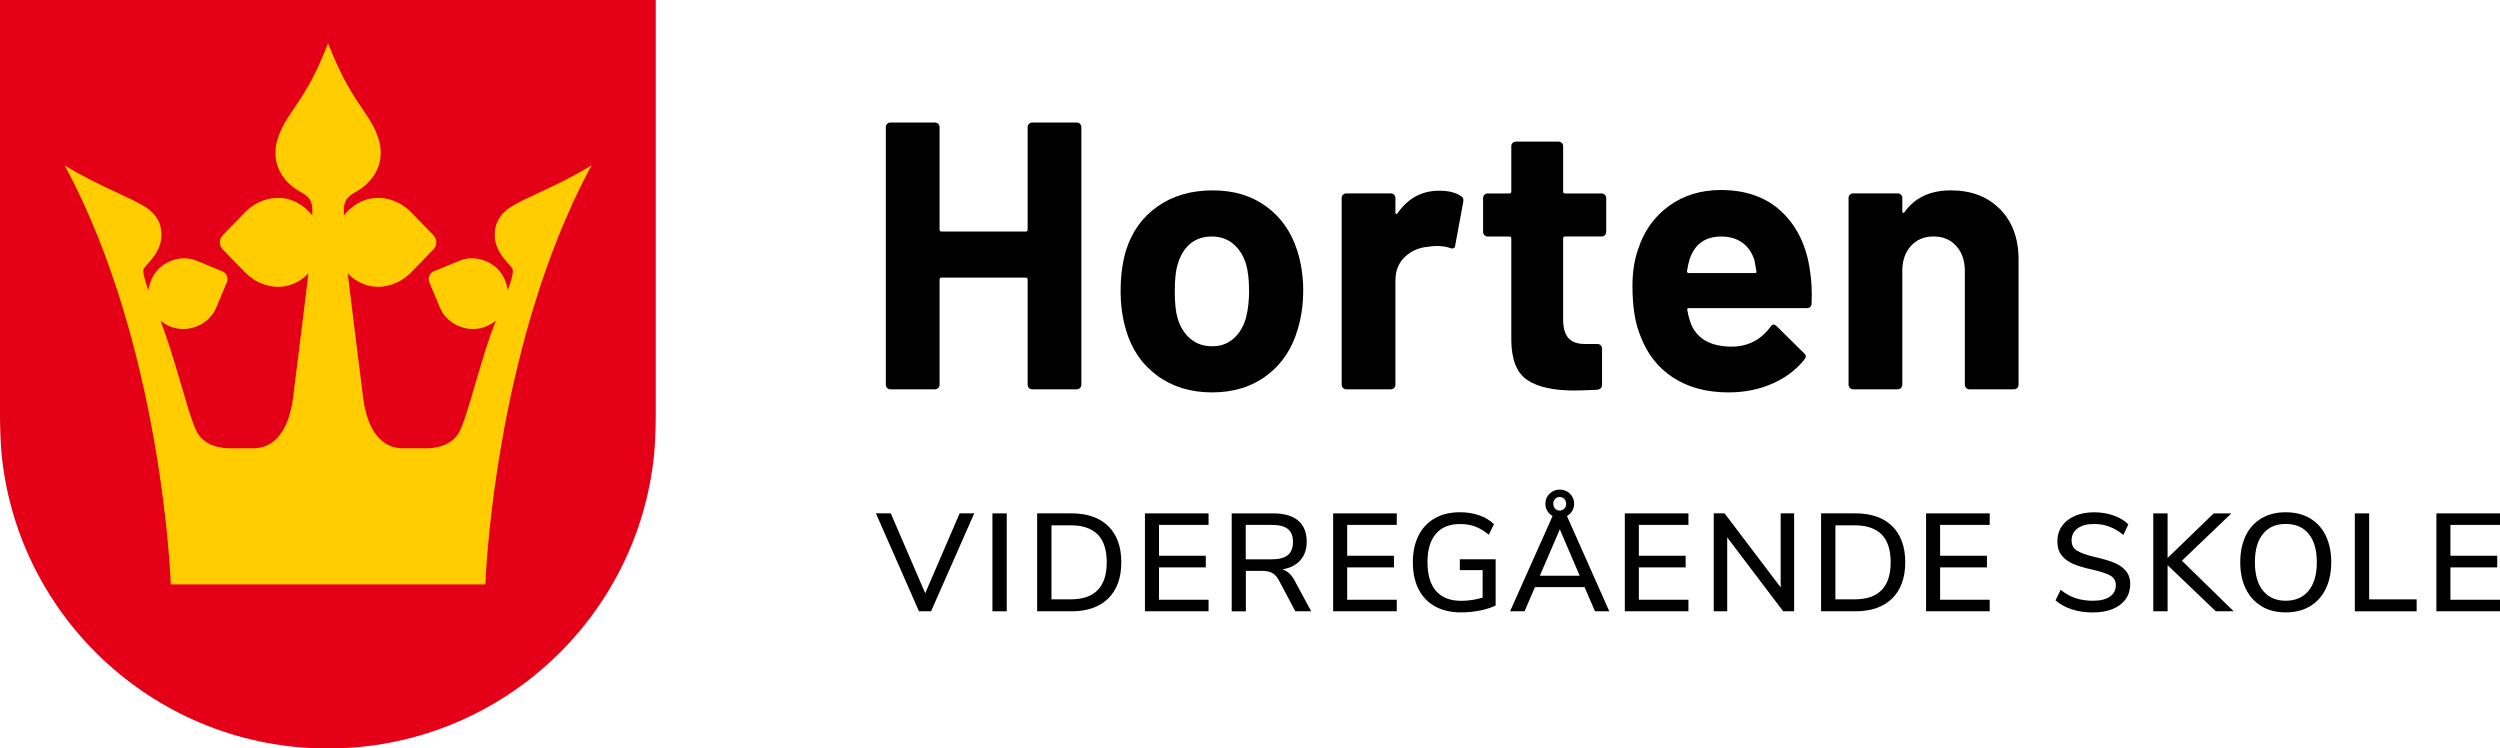
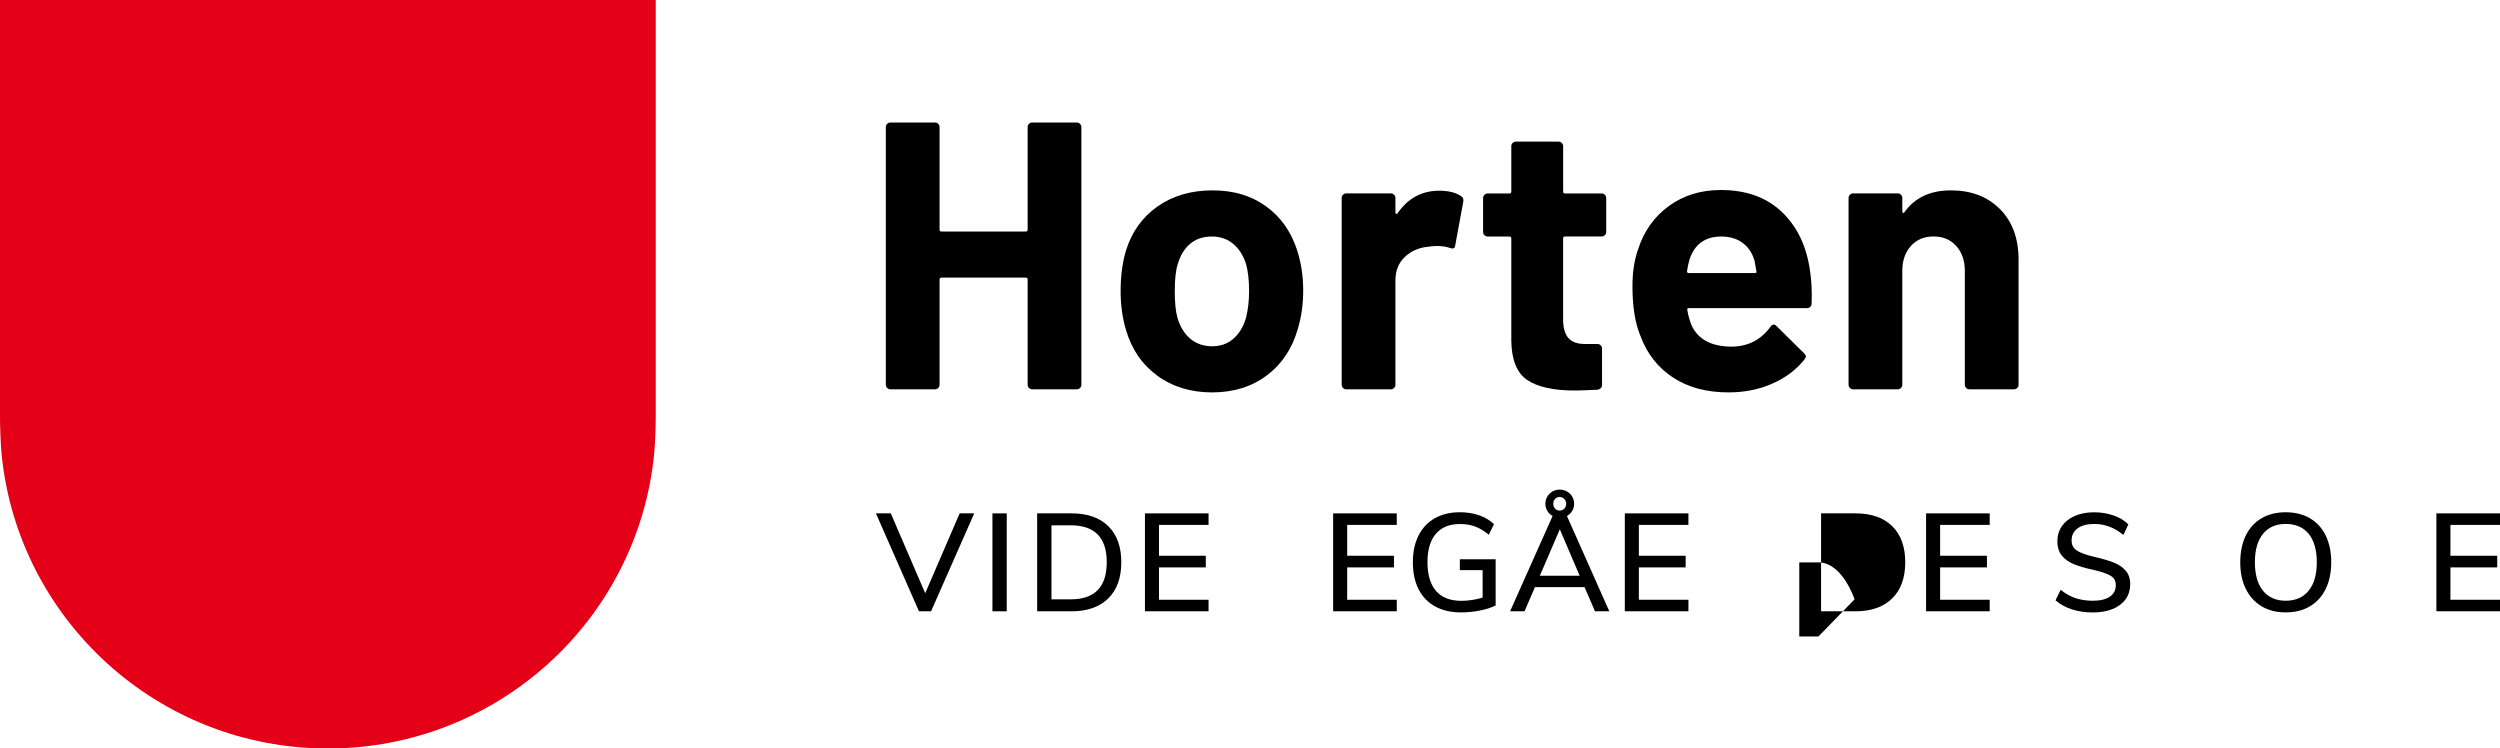
<svg xmlns="http://www.w3.org/2000/svg" id="Layer_1" data-name="Layer 1" viewBox="0 0 911.75 272.97">
  <defs>
    <style>
      .cls-1 {
        fill: #ffcd00;
      }

      .cls-2 {
        fill: #e40017;
      }
    </style>
  </defs>
  <g>
    <path d="m375.27,45.17c.32-.32.72-.49,1.18-.49h16.26c.46,0,.86.16,1.18.49.32.33.49.72.49,1.18v93.96c0,.46-.16.86-.49,1.18-.33.33-.72.49-1.18.49h-16.26c-.46,0-.86-.16-1.18-.49-.33-.32-.49-.72-.49-1.18v-38.36c0-.46-.23-.7-.7-.7h-30.72c-.46,0-.7.23-.7.7v38.36c0,.46-.16.86-.49,1.18-.33.33-.72.49-1.18.49h-16.26c-.46,0-.86-.16-1.18-.49-.33-.32-.49-.72-.49-1.18V46.35c0-.46.16-.86.49-1.18.32-.32.72-.49,1.18-.49h16.26c.46,0,.86.16,1.18.49.32.33.49.72.49,1.18v37.39c0,.46.23.7.7.7h30.72c.46,0,.7-.23.7-.7v-37.39c0-.46.16-.86.49-1.18Z" />
    <path d="m422.04,136.98c-5.56-4.08-9.36-9.64-11.4-16.68-1.3-4.35-1.95-9.08-1.95-14.18,0-5.47.65-10.38,1.95-14.73,2.13-6.86,5.98-12.23,11.54-16.12,5.56-3.89,12.23-5.84,20.02-5.84s14.08,1.92,19.46,5.77c5.37,3.85,9.17,9.2,11.4,16.05,1.48,4.63,2.22,9.5,2.22,14.6s-.65,9.68-1.95,14.04c-2.04,7.23-5.82,12.9-11.33,17.03s-12.16,6.19-19.95,6.19-14.46-2.04-20.02-6.12Zm27.8-13.48c2.13-1.85,3.66-4.4,4.59-7.64.74-2.96,1.11-6.21,1.11-9.73,0-3.89-.37-7.18-1.11-9.87-1.02-3.15-2.6-5.61-4.73-7.37-2.13-1.76-4.73-2.64-7.78-2.64s-5.77.88-7.85,2.64c-2.09,1.76-3.59,4.22-4.52,7.37-.74,2.22-1.11,5.51-1.11,9.87s.32,7.42.97,9.73c.93,3.24,2.48,5.79,4.66,7.64,2.18,1.86,4.84,2.78,7.99,2.78s5.65-.92,7.78-2.78Z" />
    <path d="m532.82,71.51c.74.37,1.02,1.07.83,2.08l-2.92,15.85c-.09,1.11-.74,1.44-1.95.97-1.39-.46-3.01-.7-4.86-.7-.74,0-1.76.09-3.06.28-3.34.28-6.16,1.51-8.48,3.68-2.32,2.18-3.47,5.07-3.47,8.69v37.95c0,.46-.16.86-.49,1.18-.33.33-.72.49-1.18.49h-16.26c-.46,0-.86-.16-1.18-.49-.33-.32-.49-.72-.49-1.18v-68.11c0-.46.16-.86.49-1.18.32-.32.72-.49,1.18-.49h16.26c.46,0,.86.16,1.18.49.32.33.49.72.49,1.18v5.28c0,.28.09.46.28.55.18.09.32.05.42-.14,3.8-5.56,8.9-8.34,15.29-8.34,3.34,0,5.98.65,7.92,1.95Z" />
    <path d="m585.29,85.76c-.33.33-.72.49-1.18.49h-13.34c-.46,0-.7.23-.7.7v29.47c0,3.06.63,5.33,1.88,6.81s3.27,2.22,6.05,2.22h4.59c.46,0,.86.16,1.18.49.32.33.49.72.49,1.18v13.21c0,1.02-.56,1.62-1.67,1.81-3.89.19-6.67.28-8.34.28-7.69,0-13.44-1.27-17.24-3.82-3.8-2.55-5.75-7.34-5.84-14.39v-37.25c0-.46-.23-.7-.7-.7h-7.92c-.46,0-.86-.16-1.18-.49-.33-.32-.49-.72-.49-1.18v-12.37c0-.46.16-.86.49-1.18.32-.32.72-.49,1.18-.49h7.92c.46,0,.7-.23.7-.69v-16.54c0-.46.16-.86.49-1.18s.72-.49,1.18-.49h15.57c.46,0,.86.16,1.18.49.32.33.49.72.49,1.18v16.54c0,.46.23.69.7.69h13.34c.46,0,.86.16,1.18.49.32.33.49.72.49,1.18v12.37c0,.46-.16.86-.49,1.18Z" />
    <path d="m660.7,110.71c-.09,1.11-.7,1.67-1.81,1.67h-42.95c-.56,0-.74.23-.56.7.28,1.85.79,3.71,1.53,5.56,2.41,5.19,7.32,7.78,14.73,7.78,5.93-.09,10.61-2.5,14.04-7.23.37-.56.79-.83,1.25-.83.28,0,.6.19.97.56l10.01,9.87c.46.46.7.88.7,1.25,0,.19-.19.56-.56,1.11-3.06,3.8-7,6.74-11.82,8.83-4.82,2.09-10.1,3.13-15.85,3.13-7.97,0-14.71-1.81-20.22-5.42-5.51-3.61-9.48-8.66-11.88-15.15-1.95-4.63-2.92-10.7-2.92-18.21,0-5.1.69-9.59,2.08-13.48,2.13-6.58,5.86-11.82,11.19-15.71,5.33-3.89,11.65-5.84,18.97-5.84,9.27,0,16.7,2.69,22.31,8.06,5.61,5.38,9.01,12.56,10.22,21.54.56,3.52.74,7.46.56,11.81Zm-44.48-16.26c-.37,1.21-.7,2.69-.97,4.45,0,.46.23.69.69.69h24.05c.56,0,.74-.23.56-.69-.46-2.69-.69-3.98-.69-3.89-.83-2.78-2.29-4.94-4.38-6.46-2.08-1.53-4.66-2.29-7.71-2.29-5.84,0-9.68,2.73-11.54,8.2Z" />
    <path d="m729.36,76.23c4.54,4.54,6.81,10.7,6.81,18.49v45.59c0,.46-.16.86-.49,1.18-.33.33-.72.49-1.18.49h-16.26c-.46,0-.86-.16-1.18-.49-.33-.32-.49-.72-.49-1.18v-41.56c0-3.71-1.04-6.72-3.13-9.04-2.08-2.31-4.84-3.47-8.27-3.47s-6.19,1.16-8.27,3.47c-2.08,2.32-3.13,5.33-3.13,9.04v41.56c0,.46-.16.86-.49,1.18-.33.33-.72.49-1.18.49h-16.26c-.46,0-.86-.16-1.18-.49-.33-.32-.49-.72-.49-1.18v-68.11c0-.46.16-.86.49-1.18.32-.32.72-.49,1.18-.49h16.26c.46,0,.86.16,1.18.49.32.33.49.72.49,1.18v4.87c0,.28.09.46.28.56.18.09.32.05.42-.14,3.8-5.37,9.45-8.06,16.96-8.06s13.39,2.27,17.93,6.81Z" />
  </g>
  <g>
    <path d="m349.99,187.22h5.32l-15.75,35.71h-4.41l-15.7-35.71h5.42l12.56,29.13,12.56-29.13Z" />
    <path d="m361.94,222.94v-35.71h5.22v35.71h-5.22Z" />
    <path d="m378.25,187.22h12.51c5.77,0,10.25,1.55,13.42,4.66,3.17,3.11,4.76,7.5,4.76,13.17s-1.59,10.07-4.76,13.2c-3.17,3.12-7.65,4.69-13.42,4.69h-12.51v-35.71Zm12.21,31.36c8.78,0,13.17-4.51,13.17-13.53s-4.39-13.47-13.17-13.47h-6.99v27h6.99Z" />
    <path d="m417.56,222.94v-35.71h23.2v4.2h-18.08v11.25h17.07v4.25h-17.07v11.8h18.08v4.2h-23.2Z" />
-     <path d="m478.19,222.94h-5.78l-6.08-11.45c-.68-1.22-1.48-2.07-2.41-2.56-.93-.49-2.15-.73-3.67-.73h-5.88v14.74h-5.17v-35.71h15.2c3.95,0,6.96.88,9.04,2.63,2.08,1.76,3.12,4.32,3.12,7.7,0,2.74-.77,4.98-2.3,6.74-1.54,1.76-3.72,2.87-6.56,3.34,1.76.54,3.21,1.86,4.36,3.95l6.13,11.35Zm-14.39-18.95c2.63,0,4.58-.51,5.85-1.54,1.27-1.03,1.9-2.62,1.9-4.79s-.62-3.74-1.88-4.74c-1.25-1-3.21-1.49-5.88-1.49h-9.47v12.56h9.47Z" />
    <path d="m486.2,222.94v-35.71h23.2v4.2h-18.08v11.25h17.07v4.25h-17.07v11.8h18.08v4.2h-23.2Z" />
    <path d="m545.46,203.99v16.82c-1.52.78-3.43,1.39-5.72,1.85s-4.63.68-6.99.68c-3.61,0-6.74-.73-9.37-2.18s-4.64-3.55-6.03-6.28c-1.38-2.74-2.08-6.01-2.08-9.83s.69-7,2.08-9.75c1.38-2.75,3.37-4.85,5.95-6.31,2.58-1.45,5.63-2.18,9.14-2.18,2.53,0,4.86.37,6.99,1.11,2.13.74,3.93,1.82,5.42,3.24l-1.87,3.85c-1.69-1.38-3.36-2.38-5.01-2.99-1.66-.61-3.48-.91-5.47-.91-3.85,0-6.8,1.19-8.84,3.57s-3.06,5.83-3.06,10.36,1.05,8.13,3.14,10.51c2.09,2.38,5.15,3.57,9.17,3.57,2.63,0,5.23-.39,7.8-1.17v-10.03h-8.31v-3.95h13.07Z" />
    <path d="m577.88,214.12h-18.08l-3.8,8.81h-5.27l15.5-34.75c-.81-.44-1.45-1.05-1.92-1.85-.47-.79-.71-1.66-.71-2.61,0-1.45.51-2.68,1.52-3.67,1.01-1,2.25-1.49,3.7-1.49s2.74.5,3.75,1.49c1.01,1,1.52,2.22,1.52,3.67,0,.95-.24,1.82-.71,2.61-.47.79-1.11,1.41-1.92,1.85l15.45,34.75h-5.22l-3.8-8.81Zm-16.31-4.15h14.54l-7.24-16.92-7.29,16.92Zm5.57-28.01c-.44.47-.66,1.06-.66,1.77s.22,1.3.66,1.77c.44.47,1,.71,1.67.71s1.24-.24,1.7-.73c.46-.49.68-1.07.68-1.75s-.23-1.26-.68-1.75c-.46-.49-1.02-.73-1.7-.73s-1.23.24-1.67.71Z" />
    <path d="m592.57,222.94v-35.71h23.2v4.2h-18.08v11.25h17.07v4.25h-17.07v11.8h18.08v4.2h-23.2Z" />
-     <path d="m649.41,187.22h4.91v35.71h-4l-20.41-26.95v26.95h-4.91v-35.71h3.95l20.46,27v-27Z" />
-     <path d="m664.15,187.22h12.51c5.77,0,10.25,1.55,13.42,4.66,3.17,3.11,4.76,7.5,4.76,13.17s-1.59,10.07-4.76,13.2c-3.17,3.12-7.65,4.69-13.42,4.69h-12.51v-35.71Zm12.21,31.36c8.78,0,13.17-4.51,13.17-13.53s-4.39-13.47-13.17-13.47h-6.99v27h6.99Z" />
+     <path d="m664.15,187.22h12.51c5.77,0,10.25,1.55,13.42,4.66,3.17,3.11,4.76,7.5,4.76,13.17s-1.59,10.07-4.76,13.2c-3.17,3.12-7.65,4.69-13.42,4.69h-12.51v-35.71Zm12.21,31.36s-4.39-13.47-13.17-13.47h-6.99v27h6.99Z" />
    <path d="m702.44,222.94v-35.71h23.2v4.2h-18.08v11.25h17.07v4.25h-17.07v11.8h18.08v4.2h-23.2Z" />
    <path d="m755.6,222.23c-2.31-.74-4.3-1.84-5.95-3.29l1.87-3.85c1.76,1.42,3.57,2.44,5.45,3.06,1.87.62,3.98.94,6.31.94,2.67,0,4.73-.5,6.18-1.49,1.45-1,2.18-2.41,2.18-4.23,0-1.55-.68-2.71-2.03-3.47s-3.51-1.48-6.48-2.15c-2.84-.61-5.17-1.3-6.99-2.08-1.82-.78-3.25-1.83-4.28-3.17-1.03-1.33-1.54-3.03-1.54-5.09s.55-3.93,1.65-5.52c1.1-1.59,2.66-2.83,4.69-3.72,2.03-.89,4.37-1.34,7.04-1.34,2.5,0,4.85.38,7.07,1.14,2.21.76,4.03,1.85,5.45,3.27l-1.82,3.85c-1.65-1.35-3.35-2.36-5.09-3.01-1.74-.66-3.59-.99-5.55-.99-2.57,0-4.58.53-6.05,1.6s-2.2,2.54-2.2,4.43c0,1.62.64,2.84,1.92,3.67,1.28.83,3.34,1.58,6.18,2.25,2.97.68,5.38,1.38,7.22,2.1,1.84.73,3.31,1.72,4.41,2.99,1.1,1.27,1.65,2.91,1.65,4.94s-.55,3.87-1.65,5.42c-1.1,1.55-2.67,2.75-4.71,3.6-2.04.84-4.47,1.27-7.27,1.27s-5.31-.37-7.62-1.11Z" />
-     <path d="m814.64,222.94h-6.54l-17.58-16.82v16.82h-5.22v-35.71h5.22v16.26l16.82-16.26h6.43l-18.03,17.27,18.89,18.44Z" />
    <path d="m824.8,221.11c-2.48-1.49-4.4-3.6-5.75-6.33s-2.03-5.96-2.03-9.68.67-7,2-9.75c1.33-2.75,3.25-4.86,5.75-6.33,2.5-1.47,5.44-2.2,8.81-2.2s6.37.73,8.87,2.2c2.5,1.47,4.42,3.58,5.75,6.33,1.33,2.75,2,5.99,2,9.7s-.67,6.95-2,9.7c-1.33,2.75-3.25,4.87-5.75,6.36-2.5,1.49-5.45,2.23-8.87,2.23s-6.31-.74-8.79-2.23Zm17.15-5.67c1.99-2.43,2.99-5.89,2.99-10.38s-.99-7.94-2.96-10.36c-1.98-2.41-4.77-3.62-8.38-3.62s-6.31,1.21-8.28,3.62c-1.98,2.42-2.96,5.87-2.96,10.36s.99,7.95,2.96,10.38,4.74,3.65,8.28,3.65,6.37-1.22,8.36-3.65Z" />
-     <path d="m858.81,222.94v-35.71h5.22v31.36h17.32v4.36h-22.54Z" />
    <path d="m888.55,222.94v-35.71h23.2v4.2h-18.08v11.25h17.07v4.25h-17.07v11.8h18.08v4.2h-23.2Z" />
  </g>
  <g>
    <path class="cls-2" d="m0,0v151.55c0,4,.2,10.19.58,14.09,5.97,60.26,56.97,107.34,118.99,107.34s113.02-47.08,118.99-107.34c.39-3.9.59-10.09.59-14.09V0H0Z" />
-     <path class="cls-1" d="m177.01,213.13s2.93-86.6,38.71-152.81c-13.45,8.12-23.4,11.27-29.74,15.34-3.64,2.5-5.56,5.62-5.56,10.02,0,6.71,5.62,10.54,6.52,12.47.42.89-.32,3.58-1.78,7.75-1.1-9.39-10.54-13.61-17.41-10.89-1.77.7-8.42,3.46-9.35,3.84-.93.38-1.48.9-1.84,1.73-.33.85-.31,1.6.08,2.53.39.92,3.14,7.58,3.9,9.32,2.95,6.83,12.81,10.57,20.25,4.54-.96,2.54-1.96,5.21-3.07,8.65-5.04,15.68-7.77,27.35-10.24,31.93-2.47,4.58-7.8,5.92-11.66,5.92h-9.11c-5.11,0-12.36-3.32-14.3-18.55-1.68-13.2-4.8-38.64-5.6-45.19,7.38,7.49,17.26,5.49,22.99-.25,1.56-1.56,7.35-7.57,8.16-8.41.81-.83,1.16-1.64,1.16-2.7s-.35-1.86-1.16-2.7c-.81-.83-6.61-6.84-8.16-8.41-6.09-6.11-16.89-7.97-24.38,1.3-.29-5.35.84-6.66,4.98-8.99,4.23-2.38,11.2-9.16,7.33-19.88-3.47-9.61-9.74-12.31-18.08-33.95-8.34,21.63-14.61,24.34-18.08,33.95-3.88,10.72,3.09,17.49,7.33,19.88,4.14,2.33,5.28,3.65,4.98,8.99-7.49-9.27-18.29-7.41-24.38-1.3-1.56,1.56-7.35,7.57-8.16,8.41-.81.83-1.16,1.64-1.16,2.7s.35,1.86,1.16,2.7c.81.83,6.61,6.84,8.16,8.41,5.72,5.75,15.6,7.75,22.99.25-.8,6.55-3.92,31.99-5.6,45.19-1.94,15.23-9.19,18.55-14.3,18.55h-9.11c-3.86,0-9.19-1.34-11.66-5.92-2.47-4.58-5.2-16.25-10.24-31.93-1.1-3.44-2.11-6.11-3.07-8.65,7.44,6.03,17.3,2.29,20.25-4.54.76-1.75,3.51-8.4,3.9-9.32s.41-1.68.08-2.53c-.36-.84-.92-1.35-1.84-1.73-.93-.38-7.58-3.14-9.35-3.84-6.87-2.72-16.31,1.49-17.41,10.89-1.46-4.17-2.2-6.85-1.78-7.75.9-1.92,6.52-5.76,6.52-12.47,0-4.4-1.91-7.53-5.56-10.02-6.34-4.07-16.29-7.21-29.74-15.34,35.78,66.21,38.71,152.81,38.71,152.81h114.71Z" />
  </g>
</svg>